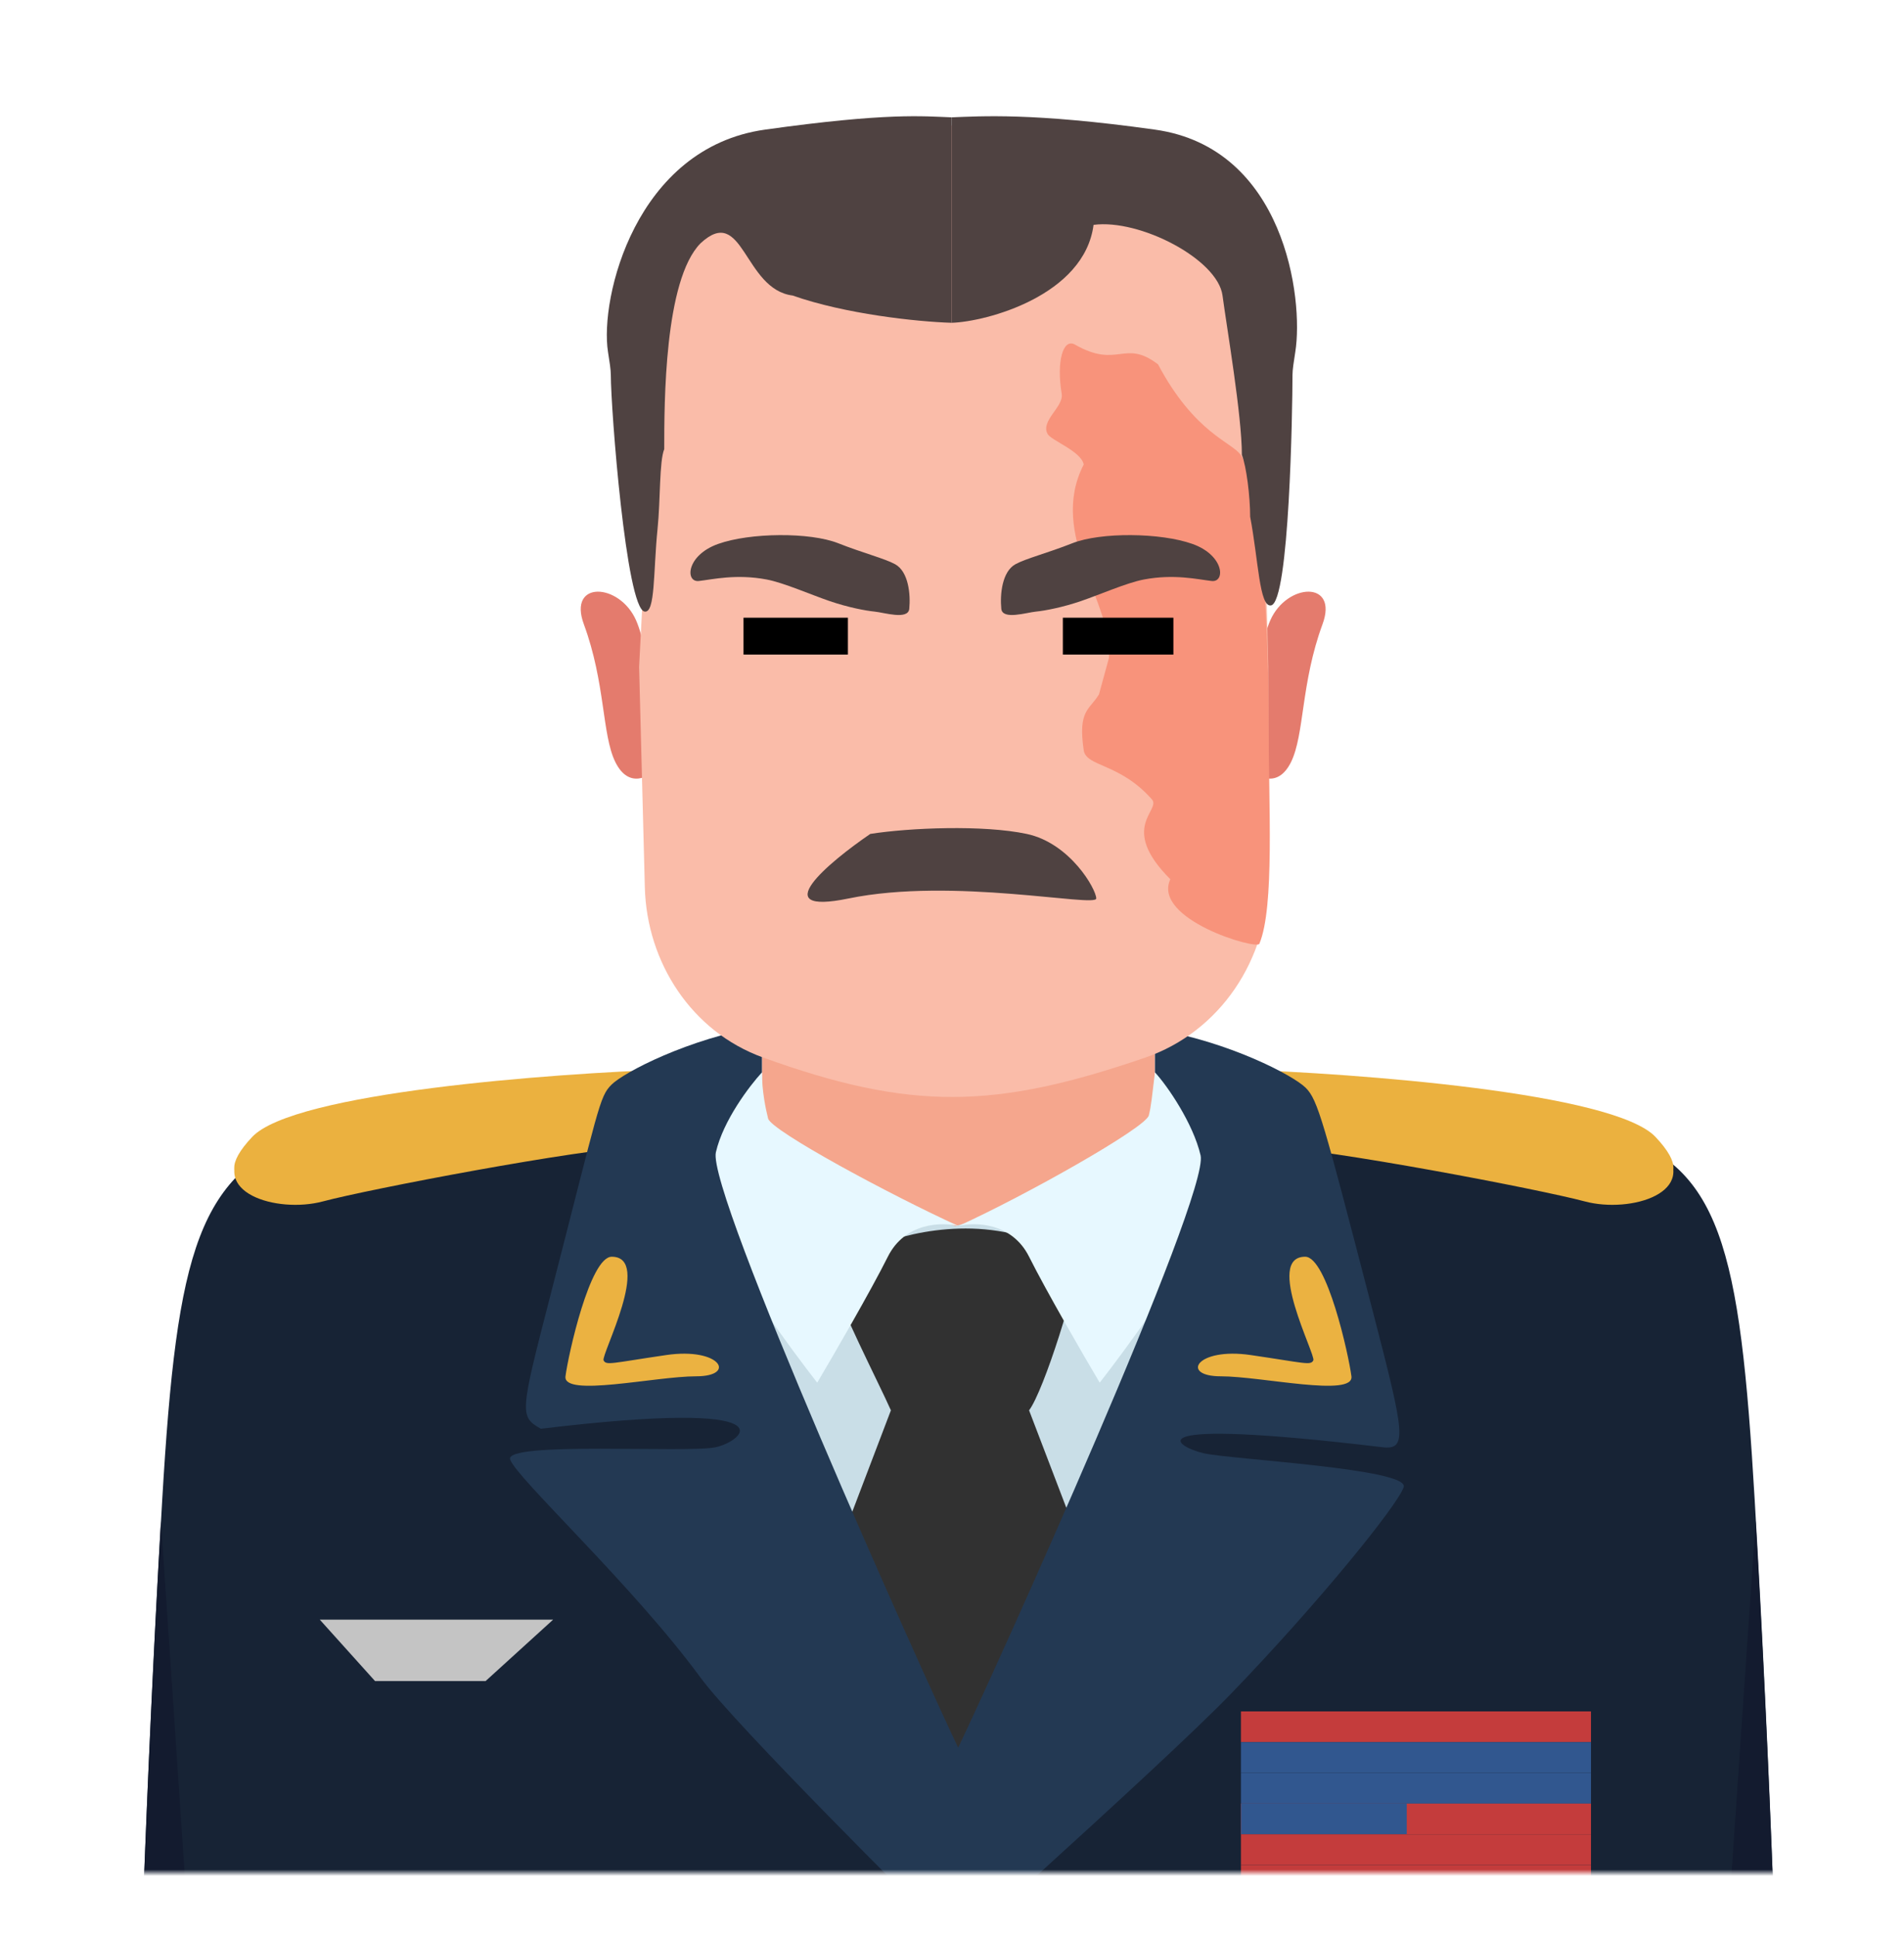
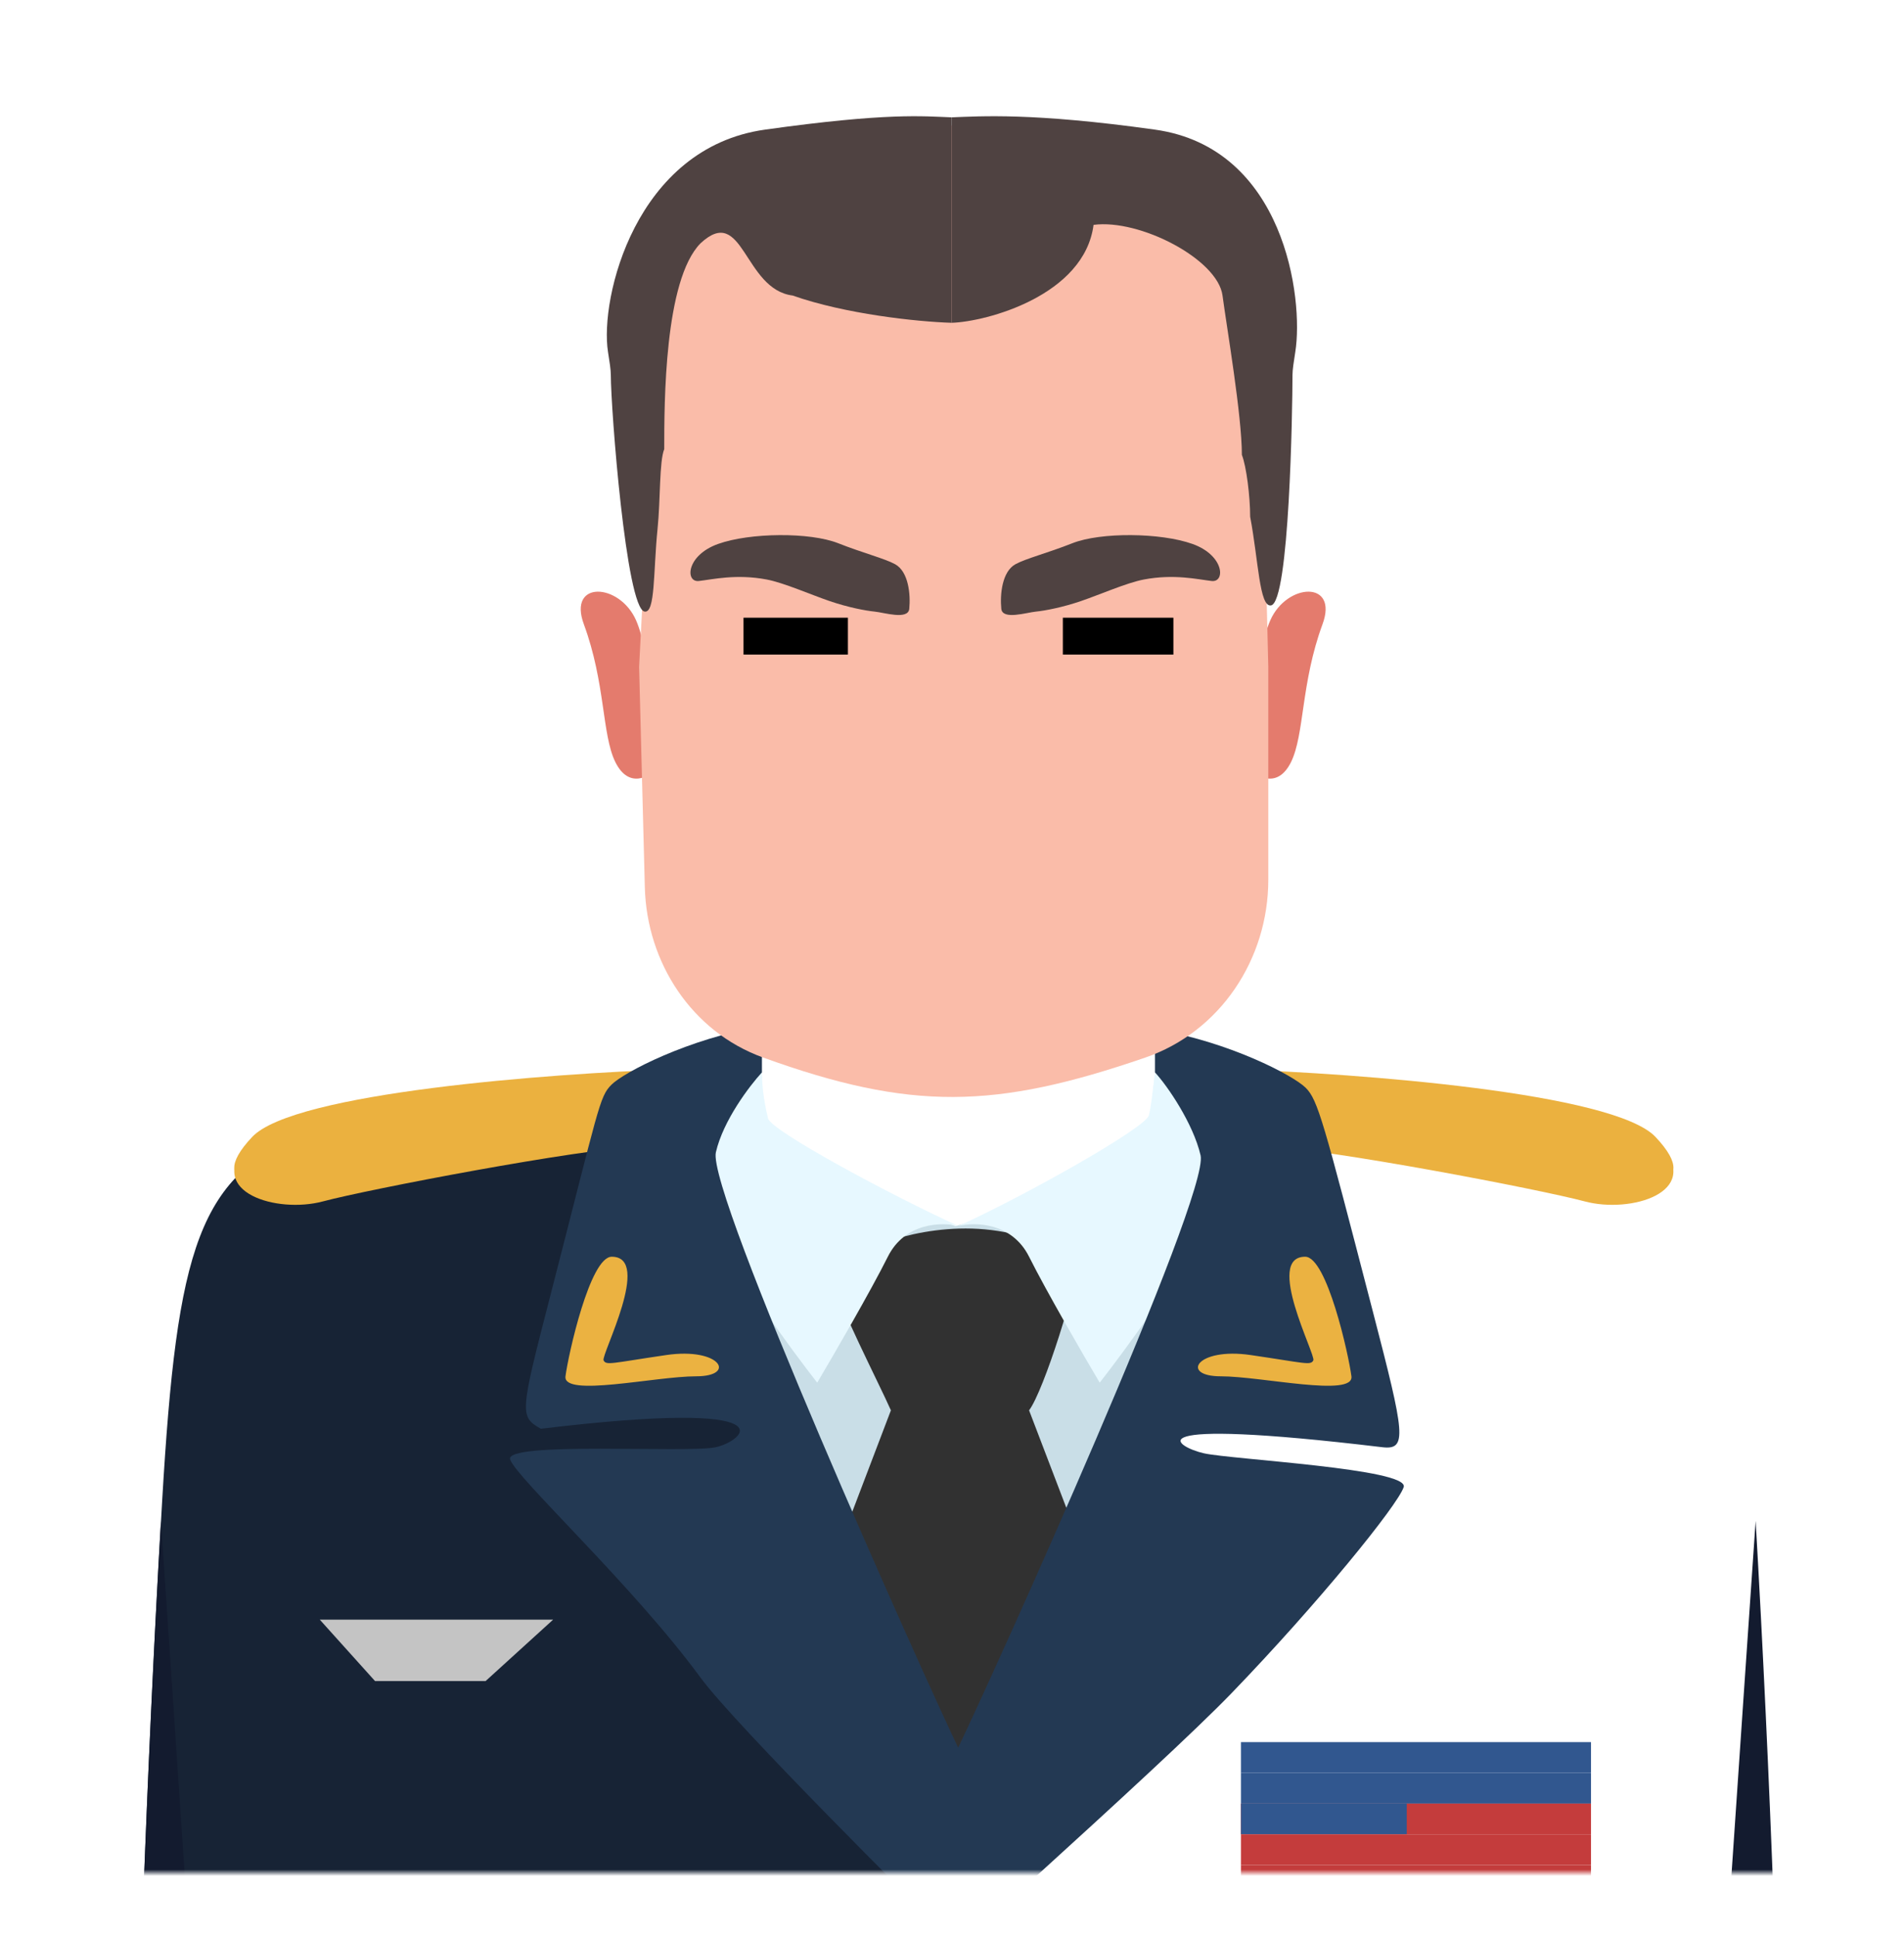
<svg xmlns="http://www.w3.org/2000/svg" width="295" height="300" viewBox="0 0 295 300" fill="none">
  <g filter="url(#filter0_d_88_445)">
    <mask id="mask0_88_445" style="mask-type:alpha" maskUnits="userSpaceOnUse" x="0" y="0" width="295" height="290">
      <rect width="295" height="290" fill="#C4C4C4" />
    </mask>
    <g mask="url(#mask0_88_445)">
-       <path d="M118.052 185.263V147.997L178.948 146.085V188.607V248.806L152.773 258.362L135.68 229.695L118.052 185.263Z" fill="#F5A68D" />
      <path d="M148.5 254.623C133.311 222.894 113.994 178.017 115.37 162.261H112.727C106.257 166.788 64.293 169.324 48.059 175.3C30.729 181.68 27.423 193.229 25.129 232.348C22.834 271.466 21 319.82 21 345.899H148.5V254.623Z" fill="#172335" />
-       <path d="M148.5 254.623C163.689 222.894 182.504 179.108 181.128 163.352L184.273 162.261C190.743 166.788 230.804 170.41 248.94 175.3C266.662 180.078 269.577 193.229 271.871 232.348C274.165 271.466 276 319.82 276 345.899H148.5V254.623Z" fill="#172335" />
      <path fill-rule="evenodd" clip-rule="evenodd" d="M32.259 345.899C30.799 322.445 27.227 269.34 24.931 235.525C22.73 274.089 21 320.52 21 345.899H32.259Z" fill="#131B2F" />
      <path fill-rule="evenodd" clip-rule="evenodd" d="M264.582 345.899C266.063 322.444 269.685 269.34 272.014 235.525C274.246 274.089 276 320.519 276 345.899H264.582Z" fill="#131B2F" />
      <path d="M117.101 178.436L118.052 166.542L114.246 182.718L118.528 225.535L140.412 260.264L165.627 254.556L191.793 193.66L180.375 177.96L178.948 166.542L177.52 179.388L165.627 185.097L148.024 189.854L133.752 185.097L117.101 178.436Z" fill="#C9DEE7" />
      <path d="M162.772 193.184C152.116 187.856 139.937 190.964 135.179 193.184L133.276 189.854C131.215 190.33 127.377 192.423 128.519 196.99C129.66 201.557 136.289 214.434 138.034 218.399L126.616 248.371L141.364 271.207L154.209 272.634L171.812 250.75L159.442 218.399C161.726 215.354 166.896 199.052 167.53 193.184H162.772Z" fill="#313131" />
      <path d="M119.004 173.203C118.623 171.681 118.052 168.921 118.052 166.067L113.771 170.349C111.233 173.837 107.015 182.623 110.44 189.854C113.866 197.086 122.651 209.043 126.616 214.117C129.153 209.836 134.894 199.94 137.558 194.612C140.222 189.283 145.963 189.22 148.5 189.854C138.034 185.097 119.479 175.106 119.004 173.203Z" fill="#E7F8FF" />
      <path d="M177.996 172.727C178.377 171.205 178.472 169.873 178.948 166.067L183.229 170.349C185.767 173.837 189.985 182.623 186.56 189.854C183.134 197.086 174.349 209.043 170.384 214.117C167.847 209.836 162.106 199.94 159.442 194.612C156.778 189.283 151.037 189.22 148.5 189.854C158.966 185.097 177.521 174.63 177.996 172.727Z" fill="#E7F8FF" />
      <path d="M50.02 186.048C57.157 184.145 89.507 177.96 99.498 177.485L104.183 167.97C85.153 168.604 44.298 170.364 38.127 177.485C31.942 184.621 42.884 187.951 50.02 186.048Z" fill="#EBB13F" />
      <path d="M49.545 182.242C56.681 180.339 89.507 174.63 99.498 174.154L104.256 165.591C85.226 166.225 45.548 169.206 39.078 176.057C30.991 184.621 42.408 184.145 49.545 182.242Z" fill="#EBB13F" />
      <path d="M245.552 186.048C238.416 184.145 206.065 177.96 196.075 177.485L191.389 167.97C210.419 168.604 251.274 170.364 257.446 177.485C263.631 184.621 252.688 187.951 245.552 186.048Z" fill="#EBB13F" />
      <path d="M246.028 182.242C238.892 180.339 206.065 174.63 196.075 174.154L191.317 165.591C210.347 166.225 250.024 169.206 256.494 176.057C264.582 184.621 253.164 184.145 246.028 182.242Z" fill="#EBB13F" />
      <path d="M110.916 178.436C112.058 173.488 116.149 168.128 118.052 166.067V158.931C106.634 160.834 96.644 166.067 94.741 167.97C92.838 169.873 92.838 171.3 85.226 200.796C80.56 218.875 80.468 219.35 83.799 221.253C123.285 216.496 115.198 223.156 110.916 224.108C106.634 225.059 78.09 223.156 79.041 226.011C79.993 228.865 98.071 245.516 108.537 259.789C114.044 267.299 143.742 296.693 143.742 296.693L153.91 282.625C153.91 282.625 149.873 273.592 148.5 270.731C142.791 258.837 109.489 184.621 110.916 178.436Z" fill="#233953" />
      <path d="M186.015 178.912C184.866 173.964 180.863 168.128 178.948 166.067V159.406C190.441 161.309 200.381 166.542 202.297 168.445C204.194 170.33 205.047 173.613 212.502 202.313L212.726 203.175C217.669 222.205 218.1 224.58 214.153 224.108C174.406 219.35 182.25 224.108 186.56 225.059C190.87 226.011 218.441 227.438 217.483 230.292C216.525 233.147 204.162 248.371 190.841 262.167C179.69 273.717 141.16 307.839 123.761 324.014C127.592 318.306 142.437 283.1 148.184 271.207C153.93 259.313 187.452 185.097 186.015 178.912Z" fill="#233953" />
-       <rect x="192.269" y="265.022" width="54.235" height="4.757" fill="#C43C3C" />
      <rect x="192.269" y="269.779" width="54.235" height="4.757" fill="#31578F" />
      <rect x="192.269" y="274.537" width="54.235" height="4.757" fill="#31578F" />
      <rect x="192.269" y="279.294" width="54.235" height="4.757" fill="#C43C3C" />
      <rect x="192.269" y="279.294" width="25.69" height="4.757" fill="#31578F" />
      <rect x="192.269" y="284.052" width="54.235" height="4.757" fill="#C43C3C" />
      <rect x="192.269" y="288.81" width="54.235" height="4.757" fill="#C33C3C" />
      <path d="M87.614 213.13C88.035 209.838 91.409 194.612 94.782 194.612C101.108 194.612 93.096 209.838 93.517 210.661C93.939 211.484 94.782 211.072 103.216 209.838C111.65 208.603 114.181 213.13 107.855 213.13C101.53 213.13 87.192 216.422 87.614 213.13Z" fill="#EBB241" />
      <path d="M209.386 213.13C208.965 209.838 205.591 194.612 202.218 194.612C195.892 194.612 203.904 209.838 203.483 210.661C203.061 211.484 202.218 211.072 193.784 209.838C185.35 208.603 182.819 213.13 189.145 213.13C195.47 213.13 209.808 216.422 209.386 213.13Z" fill="#EBB241" />
      <path d="M98.547 96.051C95.973 90.236 87.944 89.853 90.459 96.669C93.819 105.776 93.246 113.744 95.333 117.999C97.42 122.254 100.752 120.312 101.86 118.744C100.88 112.921 100.925 101.426 98.547 96.051Z" fill="#E47B6D" />
      <path d="M196.82 96.051C199.393 90.236 207.422 89.853 204.907 96.669C201.547 105.776 202.12 113.744 200.033 117.999C197.946 122.254 194.615 120.312 193.507 118.744C194.486 112.921 194.441 101.426 196.82 96.051Z" fill="#E47B6D" />
      <path d="M101.807 49.614C102.16 42.81 104.67 36.156 109.789 31.661C131.96 12.188 155.852 15.194 185.393 38.847C191.78 43.961 195.237 51.817 195.439 59.996L196.507 103.268V136.225C196.507 148.524 189.057 159.786 177.425 163.781C154.216 171.752 141.197 172.06 118.217 163.76C107.21 159.784 100.212 149.107 99.908 137.408L99.022 103.268L101.807 49.614Z" fill="#FABCA9" />
-       <path d="M192.269 70.503C195.123 74.784 196.55 93.814 196.55 111.417C196.55 124.738 197.502 140.437 195.123 146.146C194.715 147.127 178.472 142.34 181.327 136.156C173.239 128.068 179.973 125.485 178.472 123.786C173.472 118.126 168.289 118.77 167.907 116.174C166.992 109.948 168.79 109.97 170.273 107.526L171.812 101.902C172.573 93.456 162.297 82.872 167.907 71.93C167.509 69.847 162.779 68.19 162.297 67.172C161.21 65.135 164.831 62.981 164.498 60.988C163.665 55.999 164.688 52.296 166.578 53.376C173.239 57.182 174.19 52.424 179.423 56.425C185.133 67.172 190.898 68.446 192.269 70.503Z" fill="#F8937B" />
      <rect x="115.198" y="95.656" width="16.175" height="5.709" fill="black" />
      <rect x="164.675" y="95.656" width="17.127" height="5.709" fill="black" />
      <path d="M147.447 49.985C152.838 49.826 168.006 45.764 169.433 34.822C176.569 33.87 188.667 40.133 189.414 45.764C190.076 50.752 192.412 64.318 192.412 70.442C193.112 72.193 193.696 76.896 193.696 80.018C194.98 86.772 195.12 94.054 196.924 93.753C199.779 93.278 200.254 63.306 200.254 58.072C200.254 57.258 200.45 56.017 200.691 54.489C202 46.203 199.032 22.886 178.948 20.074C159.918 17.41 151.887 18.012 147.447 18.171V49.985Z" fill="#4F4241" />
      <path d="M147.447 49.985C142.055 49.826 130.897 48.618 122.81 45.764C115.198 44.812 115.198 31.492 108.537 37.676C102.915 43.385 102.915 62.415 102.915 69.551C102.132 71.509 102.347 77.293 101.877 81.921C101.205 88.538 101.552 94.985 99.872 94.705C97.017 94.229 94.639 63.306 94.639 58.072C94.639 57.258 94.443 56.017 94.201 54.489C92.893 46.203 98.443 22.886 118.528 20.074C137.558 17.41 143.006 18.012 147.447 18.171V49.985Z" fill="#4F4241" />
      <path d="M108.283 89.97C110.428 89.73 114.062 88.843 118.813 89.744C121.417 90.238 125.613 92.079 128.527 93.076C131.39 94.056 134.117 94.575 135.538 94.713C136.959 94.85 140.707 96.05 140.88 94.275C141.095 92.055 140.772 88.519 138.682 87.37C137.084 86.492 133.691 85.633 129.873 84.125C125.48 82.391 116.208 82.471 111.263 84.232C106.318 85.992 106.137 90.21 108.283 89.97Z" fill="#4F4241" />
      <path d="M187.735 89.97C185.59 89.73 181.956 88.843 177.205 89.744C174.601 90.238 170.404 92.079 167.491 93.076C164.628 94.056 161.9 94.575 160.48 94.713C159.059 94.85 155.311 96.05 155.138 94.275C154.923 92.055 155.246 88.519 157.336 87.37C158.934 86.492 162.327 85.633 166.144 84.125C170.537 82.391 179.809 82.471 184.755 84.232C189.7 85.992 189.88 90.21 187.735 89.97Z" fill="#4F4241" />
      <path d="M85.702 250.811H49.545L58.108 260.325H75.235L85.702 250.811Z" fill="#C4C4C4" />
-       <path d="M159.076 129.138C152.344 127.71 140.898 128.186 134.838 129.138C128.33 133.58 118.545 141.799 131.472 139.134C147.631 135.802 169.849 140.562 169.849 139.134C169.849 137.706 165.809 130.566 159.076 129.138Z" fill="#4F4241" />
    </g>
  </g>
  <defs>
    <filter id="filter0_d_88_445" x="11" y="8" width="275" height="292" filterUnits="userSpaceOnUse" color-interpolation-filters="sRGB">
      <feFlood flood-opacity="0" result="BackgroundImageFix" />
      <feColorMatrix in="SourceAlpha" type="matrix" values="0 0 0 0 0 0 0 0 0 0 0 0 0 0 0 0 0 0 127 0" result="hardAlpha" />
      <feOffset />
      <feGaussianBlur stdDeviation="5" />
      <feColorMatrix type="matrix" values="0 0 0 0 0 0 0 0 0 0 0 0 0 0 0 0 0 0 0.55 0" />
      <feBlend mode="normal" in2="BackgroundImageFix" result="effect1_dropShadow_88_445" />
      <feBlend mode="normal" in="SourceGraphic" in2="effect1_dropShadow_88_445" result="shape" />
    </filter>
  </defs>
</svg>